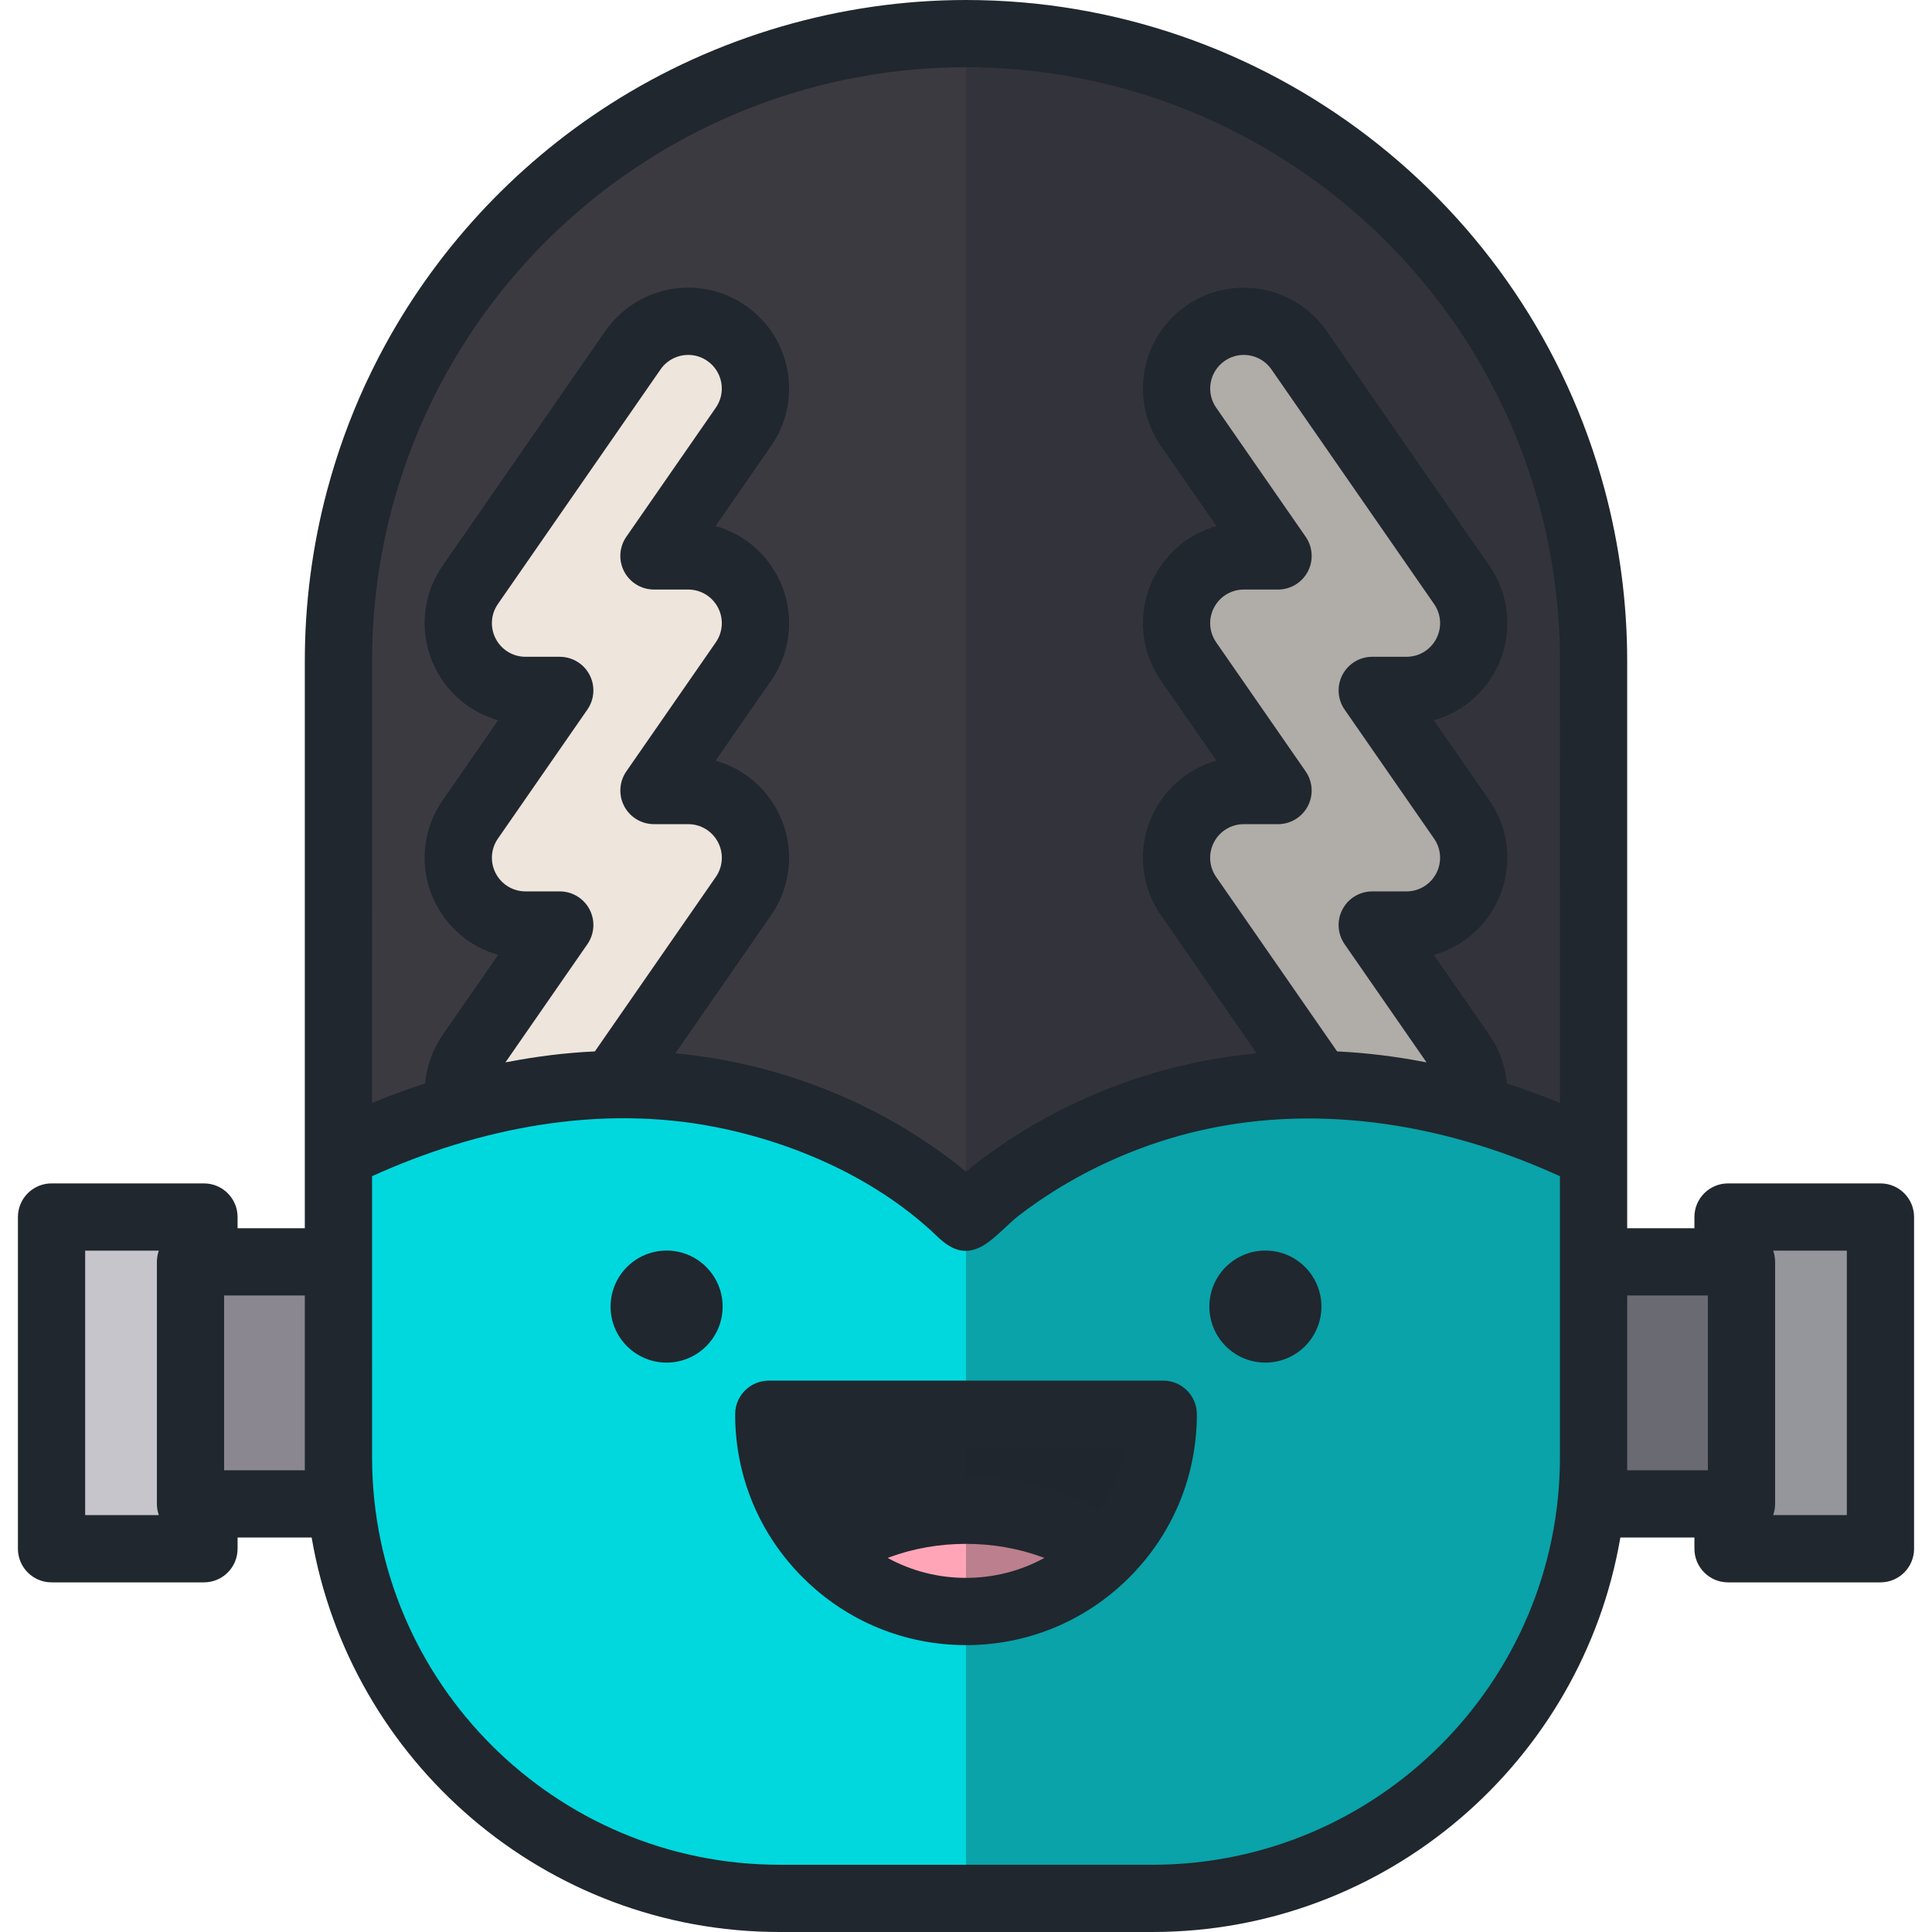
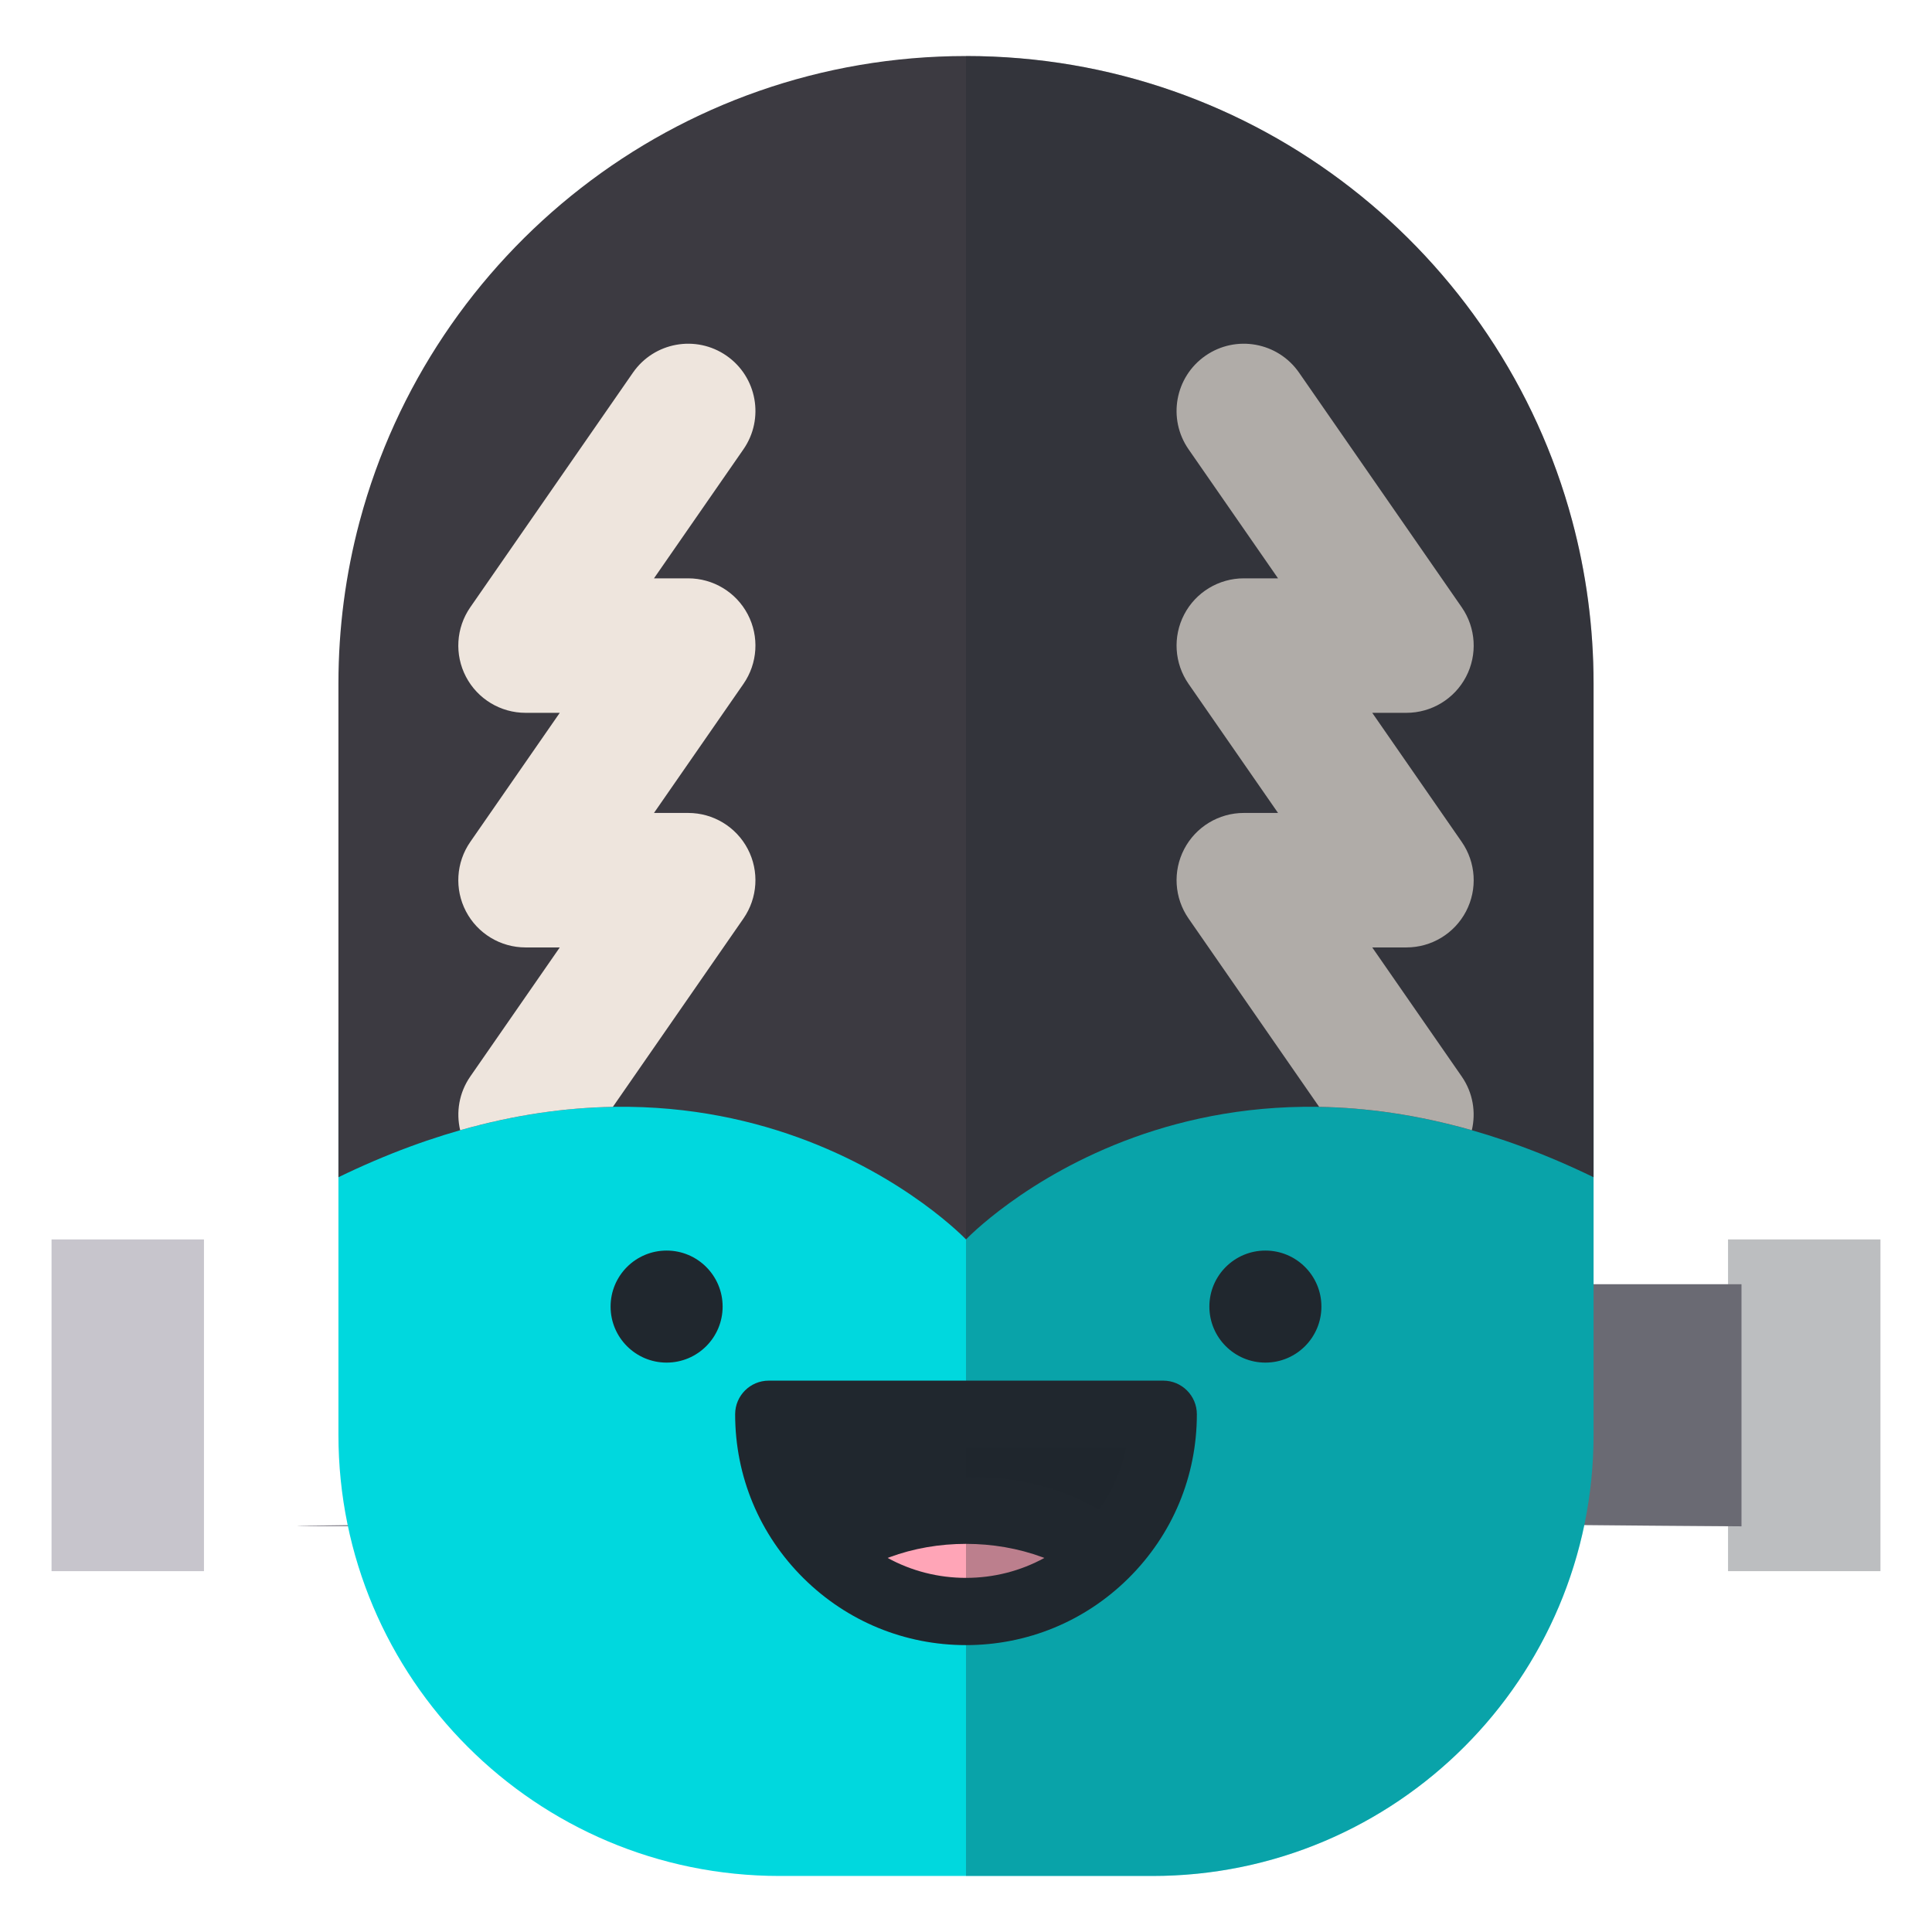
<svg xmlns="http://www.w3.org/2000/svg" version="1.1" id="Layer_1" x="0px" y="0px" viewBox="0 0 512 512" style="enable-background:new 0 0 512 512;" xml:space="preserve">
  <g>
    <path style="fill:#8A8791;" d="M410.432,340.343v63.647c0,0.167,51.081,0.501,51.081,0.501v-64.148H410.432z" />
-     <path style="fill:#8A8791;" d="M101.568,403.991v-63.647H50.487v64.148C50.487,404.492,101.568,404.158,101.568,403.991z" />
+     <path style="fill:#8A8791;" d="M101.568,403.991v-63.647v64.148C50.487,404.492,101.568,404.158,101.568,403.991z" />
  </g>
  <g>
    <polygon style="fill:#C7C5CC;" points="54.051,340.343 54.051,328.464 13.661,328.464 13.661,416.371 54.051,416.371    54.051,404.492  " />
-     <polygon style="fill:#C7C5CC;" points="457.949,328.464 457.949,340.343 457.949,404.492 457.949,416.371 498.339,416.371    498.339,328.464  " />
  </g>
  <path style="fill:#00D8DE;" d="M89.689,276.195v104.037c0,64.573,52.346,116.919,116.919,116.919h98.784  c64.573,0,116.919-52.346,116.919-116.919V276.195H89.689z" />
  <path style="fill:#20272E;" d="M203.731,380.733c0,14.539,5.941,27.688,15.522,37.163c8.028-7.017,21.49-11.622,36.748-11.622  c15.258,0,28.718,4.604,36.748,11.622c9.581-9.475,15.522-22.623,15.522-37.163H203.731z" />
  <path style="fill:#FFA5B7;" d="M292.748,417.895c-8.028-7.017-21.49-11.622-36.748-11.622c-15.258,0-28.718,4.604-36.748,11.622  c9.442,9.337,22.419,15.107,36.748,15.107C270.329,433.002,283.305,427.233,292.748,417.895z" />
  <path style="fill:#3C3A41;" d="M416.627,137.941L416.627,137.941C397.598,67.046,332.9,14.849,256,14.849l0,0  c-76.9,0-141.597,52.197-160.627,123.091l-0.137,0.498c-3.617,13.633-5.548,27.951-5.548,42.722v130.819  C192.809,261.879,256,328.464,256,328.464s63.191-66.585,166.311-16.485V181.16C422.311,166.209,420.327,151.724,416.627,137.941z" />
  <g>
    <path style="fill:#EEE5DD;" d="M192.531,94.266c-8.087-5.607-19.189-3.596-24.796,4.492l-43.105,62.175   c-3.778,5.449-4.217,12.545-1.143,18.418c3.076,5.873,9.157,9.555,15.786,9.555h9.07L124.63,223.11   c-3.778,5.448-4.217,12.543-1.143,18.417c3.076,5.873,9.157,9.553,15.786,9.553h9.07l-23.714,34.204   c-2.995,4.319-3.797,9.494-2.68,14.236c14.528-4.142,28.042-5.978,40.465-6.187l34.609-49.921   c3.778-5.448,4.217-12.543,1.143-18.417c-3.076-5.873-9.157-9.555-15.786-9.555h-9.07l23.714-34.204   c3.778-5.448,4.217-12.543,1.143-18.417c-3.076-5.873-9.157-9.553-15.786-9.553h-9.07l23.714-34.204   C202.63,110.973,200.618,99.872,192.531,94.266z" />
    <path style="fill:#EEE5DD;" d="M319.469,94.266c8.087-5.607,19.189-3.596,24.796,4.492l43.105,62.175   c3.778,5.449,4.217,12.545,1.143,18.418c-3.076,5.873-9.157,9.555-15.786,9.555h-9.07l23.714,34.204   c3.778,5.448,4.217,12.543,1.143,18.417c-3.076,5.873-9.157,9.553-15.786,9.553h-9.07l23.714,34.204   c2.995,4.319,3.797,9.494,2.68,14.236c-14.528-4.142-28.042-5.978-40.465-6.187l-34.609-49.921   c-3.778-5.448-4.217-12.543-1.143-18.417c3.076-5.873,9.157-9.555,15.786-9.555h9.07l-23.714-34.204   c-3.778-5.448-4.217-12.543-1.143-18.417c3.076-5.873,9.157-9.553,15.786-9.553h9.07l-23.714-34.204   C309.37,110.973,311.382,99.872,319.469,94.266z" />
  </g>
  <g>
    <path style="opacity:0.3;fill:#20272E;enable-background:new    ;" d="M457.949,328.464v11.879h-35.638v-28.364v-35.784V181.16   c0-14.951-1.984-29.436-5.684-43.219l0,0C397.598,67.046,332.9,14.849,256,14.849l0,0v482.302h49.392   c56.373,0,103.424-39.897,114.465-92.995c11.478,0.125,30.291,0.259,38.092,0.312v0.025v11.879h40.39v-87.907h-40.39V328.464z" />
-     <path style="fill:#20272E;" d="M498.339,313.615h-40.39c-4.92,0-8.91,3.988-8.91,8.91v2.97H431.22v-19.455V175.22   c0-15.406-2.015-30.725-5.988-45.529C404.735,53.331,335.145,0,255.999,0c-33.238,0-66.271,9.69-94.278,27.578   c-25.633,16.372-46.852,39.393-60.977,66.338c-0.143,0.273-0.285,0.546-0.428,0.82c-1.05,2.029-2.061,4.084-3.035,6.162   c-0.198,0.423-0.403,0.842-0.598,1.268c-4.018,8.762-7.346,17.943-9.906,27.483l-0.154,0.565   c-3.876,14.619-5.843,29.761-5.843,45.007v130.819v19.455H62.961v-2.97c0-4.922-3.989-8.91-8.91-8.91h-40.39   c-4.92,0-8.91,3.988-8.91,8.91v87.907c0,4.922,3.989,8.91,8.91,8.91h40.39c4.92,0,8.91-3.988,8.91-8.91v-2.97H82.59   C92.735,466.74,144.481,512,206.608,512h98.784c62.127,0,113.873-45.26,124.018-104.538h19.629v2.97c0,4.922,3.989,8.91,8.91,8.91   h40.39c4.92,0,8.909-3.988,8.909-8.91v-87.907C507.248,317.603,503.259,313.615,498.339,313.615z M41.695,399.936   c0.012,0.077,0.021,0.156,0.036,0.233c0.078,0.429,0.189,0.846,0.327,1.25c0.012,0.033,0.015,0.07,0.027,0.103H22.571v-70.088   h19.514c-0.012,0.033-0.015,0.07-0.027,0.103c-0.138,0.405-0.247,0.822-0.327,1.25c-0.014,0.077-0.024,0.156-0.036,0.233   c-0.07,0.453-0.118,0.912-0.118,1.384v64.148C41.578,399.024,41.625,399.484,41.695,399.936z M80.78,386.172v3.471H59.397v-46.329   H80.78V386.172z M413.401,334.404v51.768c0,59.557-48.453,108.009-108.009,108.009h-98.784c-59.419,0-107.783-48.231-108.003-107.6   l-0.006-52.178v-22.7c28.307-12.842,60.246-19.094,91.059-13.016c21.263,4.193,42.953,13.841,58.698,28.957   c1.915,1.839,4.176,3.554,6.818,3.812c1.985,0.194,3.983-0.478,5.67-1.542c3.329-2.1,6.089-5.41,9.248-7.845   c3.077-2.371,6.281-4.577,9.578-6.63c9.303-5.791,19.37-10.358,29.847-13.569c31.765-9.733,65.688-5.785,96.147,6.515   c2.603,1.051,5.182,2.158,7.737,3.318v22.7H413.401z M156.236,178.833c-1.537-2.938-4.578-4.777-7.894-4.777h-9.07   c-3.326,0-6.351-1.831-7.893-4.777c-1.543-2.947-1.325-6.477,0.57-9.21l43.105-62.175c1.664-2.401,4.407-3.836,7.338-3.836   c1.81,0,3.56,0.55,5.059,1.589c1.955,1.355,3.267,3.392,3.691,5.733c0.424,2.343-0.089,4.709-1.445,6.664l-23.714,34.204   c-1.889,2.725-2.109,6.272-0.571,9.209c1.537,2.938,4.578,4.777,7.894,4.777h9.07c3.326,0,6.351,1.831,7.893,4.776   c1.543,2.947,1.325,6.477-0.57,9.21l-23.714,34.204c-1.889,2.725-2.109,6.272-0.571,9.209c1.537,2.938,4.578,4.777,7.894,4.777   h9.07c3.326,0,6.351,1.831,7.893,4.777c1.543,2.947,1.325,6.475-0.57,9.209l-32.055,46.238c-0.044,0.002-0.088,0.007-0.132,0.008   c-7.662,0.355-15.283,1.317-22.814,2.76c-0.249,0.047-0.499,0.084-0.748,0.133l21.713-31.319c1.889-2.725,2.109-6.272,0.571-9.209   c-1.537-2.938-4.578-4.777-7.894-4.777h-9.07c-3.326,0-6.351-1.831-7.893-4.777c-1.543-2.947-1.325-6.475,0.57-9.209l23.714-34.204   C157.553,185.317,157.773,181.77,156.236,178.833z M346.012,204.426L322.3,170.223c-1.896-2.735-2.115-6.263-0.571-9.21   c1.542-2.945,4.568-4.777,7.894-4.777h9.07c3.315,0,6.355-1.84,7.894-4.777c1.537-2.937,1.317-6.484-0.571-9.209l-23.712-34.203   c-1.357-1.957-1.87-4.324-1.446-6.665c0.424-2.341,1.734-4.379,3.691-5.733c1.499-1.039,3.249-1.589,5.059-1.589   c2.931,0,5.674,1.434,7.338,3.836l43.105,62.174c1.896,2.735,2.115,6.263,0.571,9.209c-1.543,2.947-4.568,4.778-7.894,4.778h-9.07   c-3.316,0-6.355,1.84-7.894,4.777c-1.537,2.937-1.317,6.484,0.571,9.209l23.714,34.204c1.895,2.733,2.113,6.262,0.571,9.208   c-1.543,2.946-4.568,4.777-7.894,4.777h-9.07c-3.315,0-6.355,1.84-7.894,4.777c-1.537,2.937-1.317,6.484,0.571,9.209l21.713,31.319   c-0.249-0.049-0.499-0.086-0.748-0.133c-7.527-1.448-15.157-2.393-22.814-2.76c-0.044-0.002-0.088-0.007-0.132-0.008   l-32.055-46.238c-1.895-2.733-2.113-6.262-0.571-9.208c1.543-2.946,4.568-4.777,7.894-4.777h9.07c3.315,0,6.355-1.84,7.894-4.777   S347.901,207.151,346.012,204.426z M413.401,292.29c-4.701-1.927-9.393-3.642-14.073-5.169c-0.404-4.575-1.977-9.016-4.635-12.853   l-14.708-21.214c6.978-1.958,12.95-6.706,16.422-13.337c4.627-8.839,3.97-19.426-1.714-27.624l-14.708-21.214   c6.978-1.958,12.95-6.706,16.422-13.337c4.627-8.839,3.97-19.425-1.714-27.625l-43.105-62.175   c-4.993-7.202-13.211-11.502-21.982-11.502c-5.456,0-10.716,1.648-15.211,4.764c-5.867,4.067-9.8,10.177-11.073,17.202   c-1.272,7.024,0.267,14.126,4.335,19.993l14.708,21.214c-6.978,1.958-12.951,6.705-16.422,13.336   c-4.627,8.839-3.97,19.425,1.714,27.625l14.708,21.214c-6.978,1.958-12.95,6.706-16.422,13.337   c-4.627,8.839-3.97,19.426,1.714,27.624l25.364,36.586c-38.937,3.69-65.484,21.803-77.019,31.369   c-11.532-9.566-38.078-27.679-77.02-31.369l25.364-36.585c5.684-8.198,6.341-18.785,1.714-27.627   c-3.471-6.629-9.444-11.376-16.422-13.335l14.708-21.215c5.684-8.199,6.34-18.785,1.713-27.627   c-3.471-6.629-9.444-11.374-16.422-13.335l14.708-21.214c4.067-5.866,5.606-12.967,4.334-19.992   c-1.272-7.025-5.204-13.136-11.073-17.202c-4.495-3.116-9.755-4.764-15.212-4.764c-8.772,0-16.989,4.299-21.982,11.502   l-43.105,62.175c-5.684,8.199-6.34,18.785-1.713,27.625c3.471,6.63,9.443,11.377,16.421,13.336l-14.708,21.214   c-5.684,8.198-6.341,18.785-1.713,27.625c3.471,6.63,9.443,11.377,16.421,13.336l-14.708,21.215   c-2.657,3.836-4.23,8.276-4.634,12.852c-4.68,1.526-9.373,3.242-14.073,5.169V175.22c0-5.139,0.248-10.264,0.741-15.352   c0.822-8.479,2.324-16.854,4.49-25.016l0.148-0.542C122.388,65.723,184.902,17.819,256,17.819s133.612,47.903,152.022,116.492   c3.569,13.298,5.379,27.062,5.379,40.909V292.29z M452.603,389.643H431.22v-3.471v-42.858h21.383V389.643z M489.429,401.522   h-19.514c0.012-0.033,0.015-0.07,0.027-0.103c0.138-0.405,0.247-0.822,0.327-1.25c0.014-0.077,0.024-0.156,0.036-0.233   c0.07-0.451,0.118-0.911,0.118-1.384v-64.148c0-0.472-0.048-0.931-0.118-1.384c-0.012-0.077-0.021-0.156-0.036-0.233   c-0.078-0.429-0.189-0.846-0.327-1.25c-0.012-0.033-0.015-0.07-0.027-0.103h19.514V401.522z" />
    <circle style="fill:#20272E;" cx="176.658" cy="346.259" r="14.846" />
    <circle style="fill:#20272E;" cx="335.342" cy="346.259" r="14.846" />
    <path style="fill:#20272E;" d="M308.269,365.884H203.731c-4.92,0-8.91,3.988-8.91,8.91c0,16.46,6.448,31.903,18.156,43.487   c0.004,0.004,0.007,0.007,0.011,0.011c11.529,11.402,26.805,17.681,43.012,17.681c16.208,0,31.483-6.279,43.013-17.681   c0.004-0.004,0.006-0.007,0.011-0.011c11.707-11.584,18.155-27.027,18.155-43.487C317.179,369.872,313.19,365.884,308.269,365.884z    M256,418.153c-7.37,0-14.468-1.833-20.769-5.283c0.16-0.062,0.322-0.121,0.483-0.182c12.761-4.734,27.799-4.726,40.574,0.001   c0.16,0.059,0.321,0.119,0.48,0.181C270.468,416.32,263.37,418.153,256,418.153z M291.265,400.031   c-0.252-0.146-0.514-0.283-0.77-0.424c-21.983-12.213-47.66-9.542-69.761,0.343c-1.882-2.215-3.287-5.058-4.455-7.712   c-0.315-0.715-2.79-8.535-2.729-8.535c0.001,0,84.898,0,84.898,0C297.226,389.592,294.791,395.132,291.265,400.031z" />
  </g>
  <g>
</g>
  <g>
</g>
  <g>
</g>
  <g>
</g>
  <g>
</g>
  <g>
</g>
  <g>
</g>
  <g>
</g>
  <g>
</g>
  <g>
</g>
  <g>
</g>
  <g>
</g>
  <g>
</g>
  <g>
</g>
  <g>
</g>
</svg>